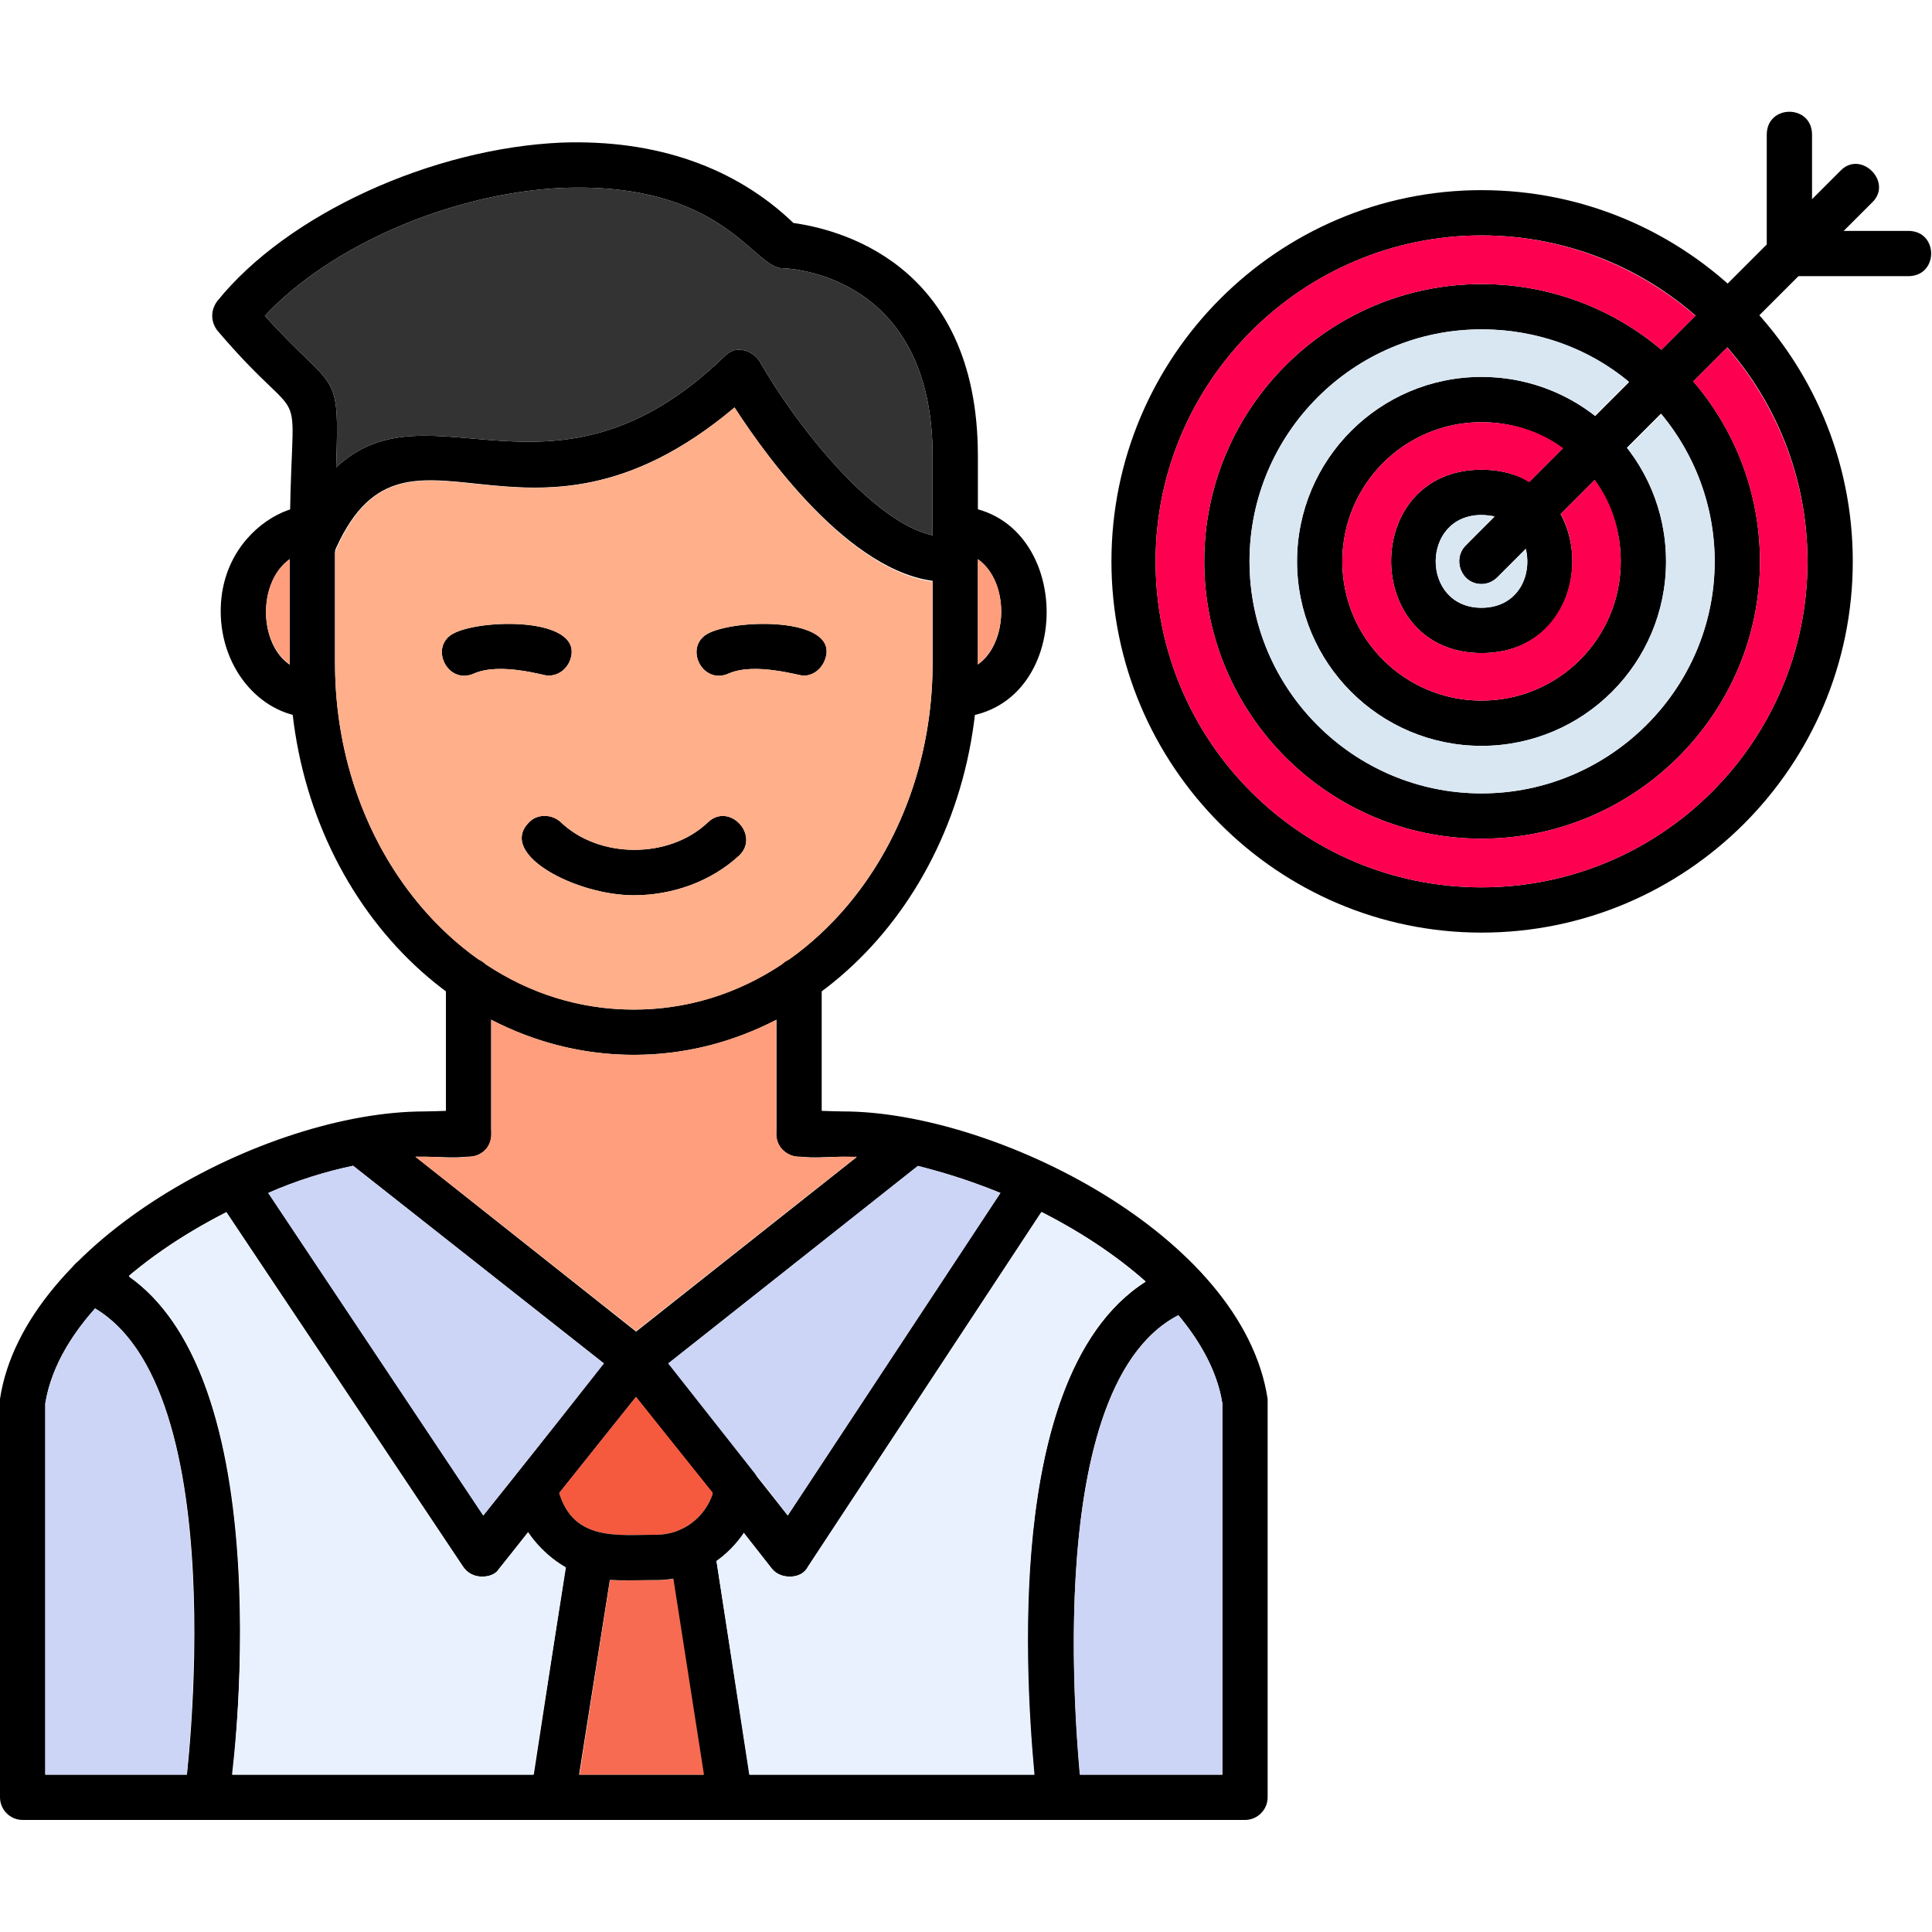
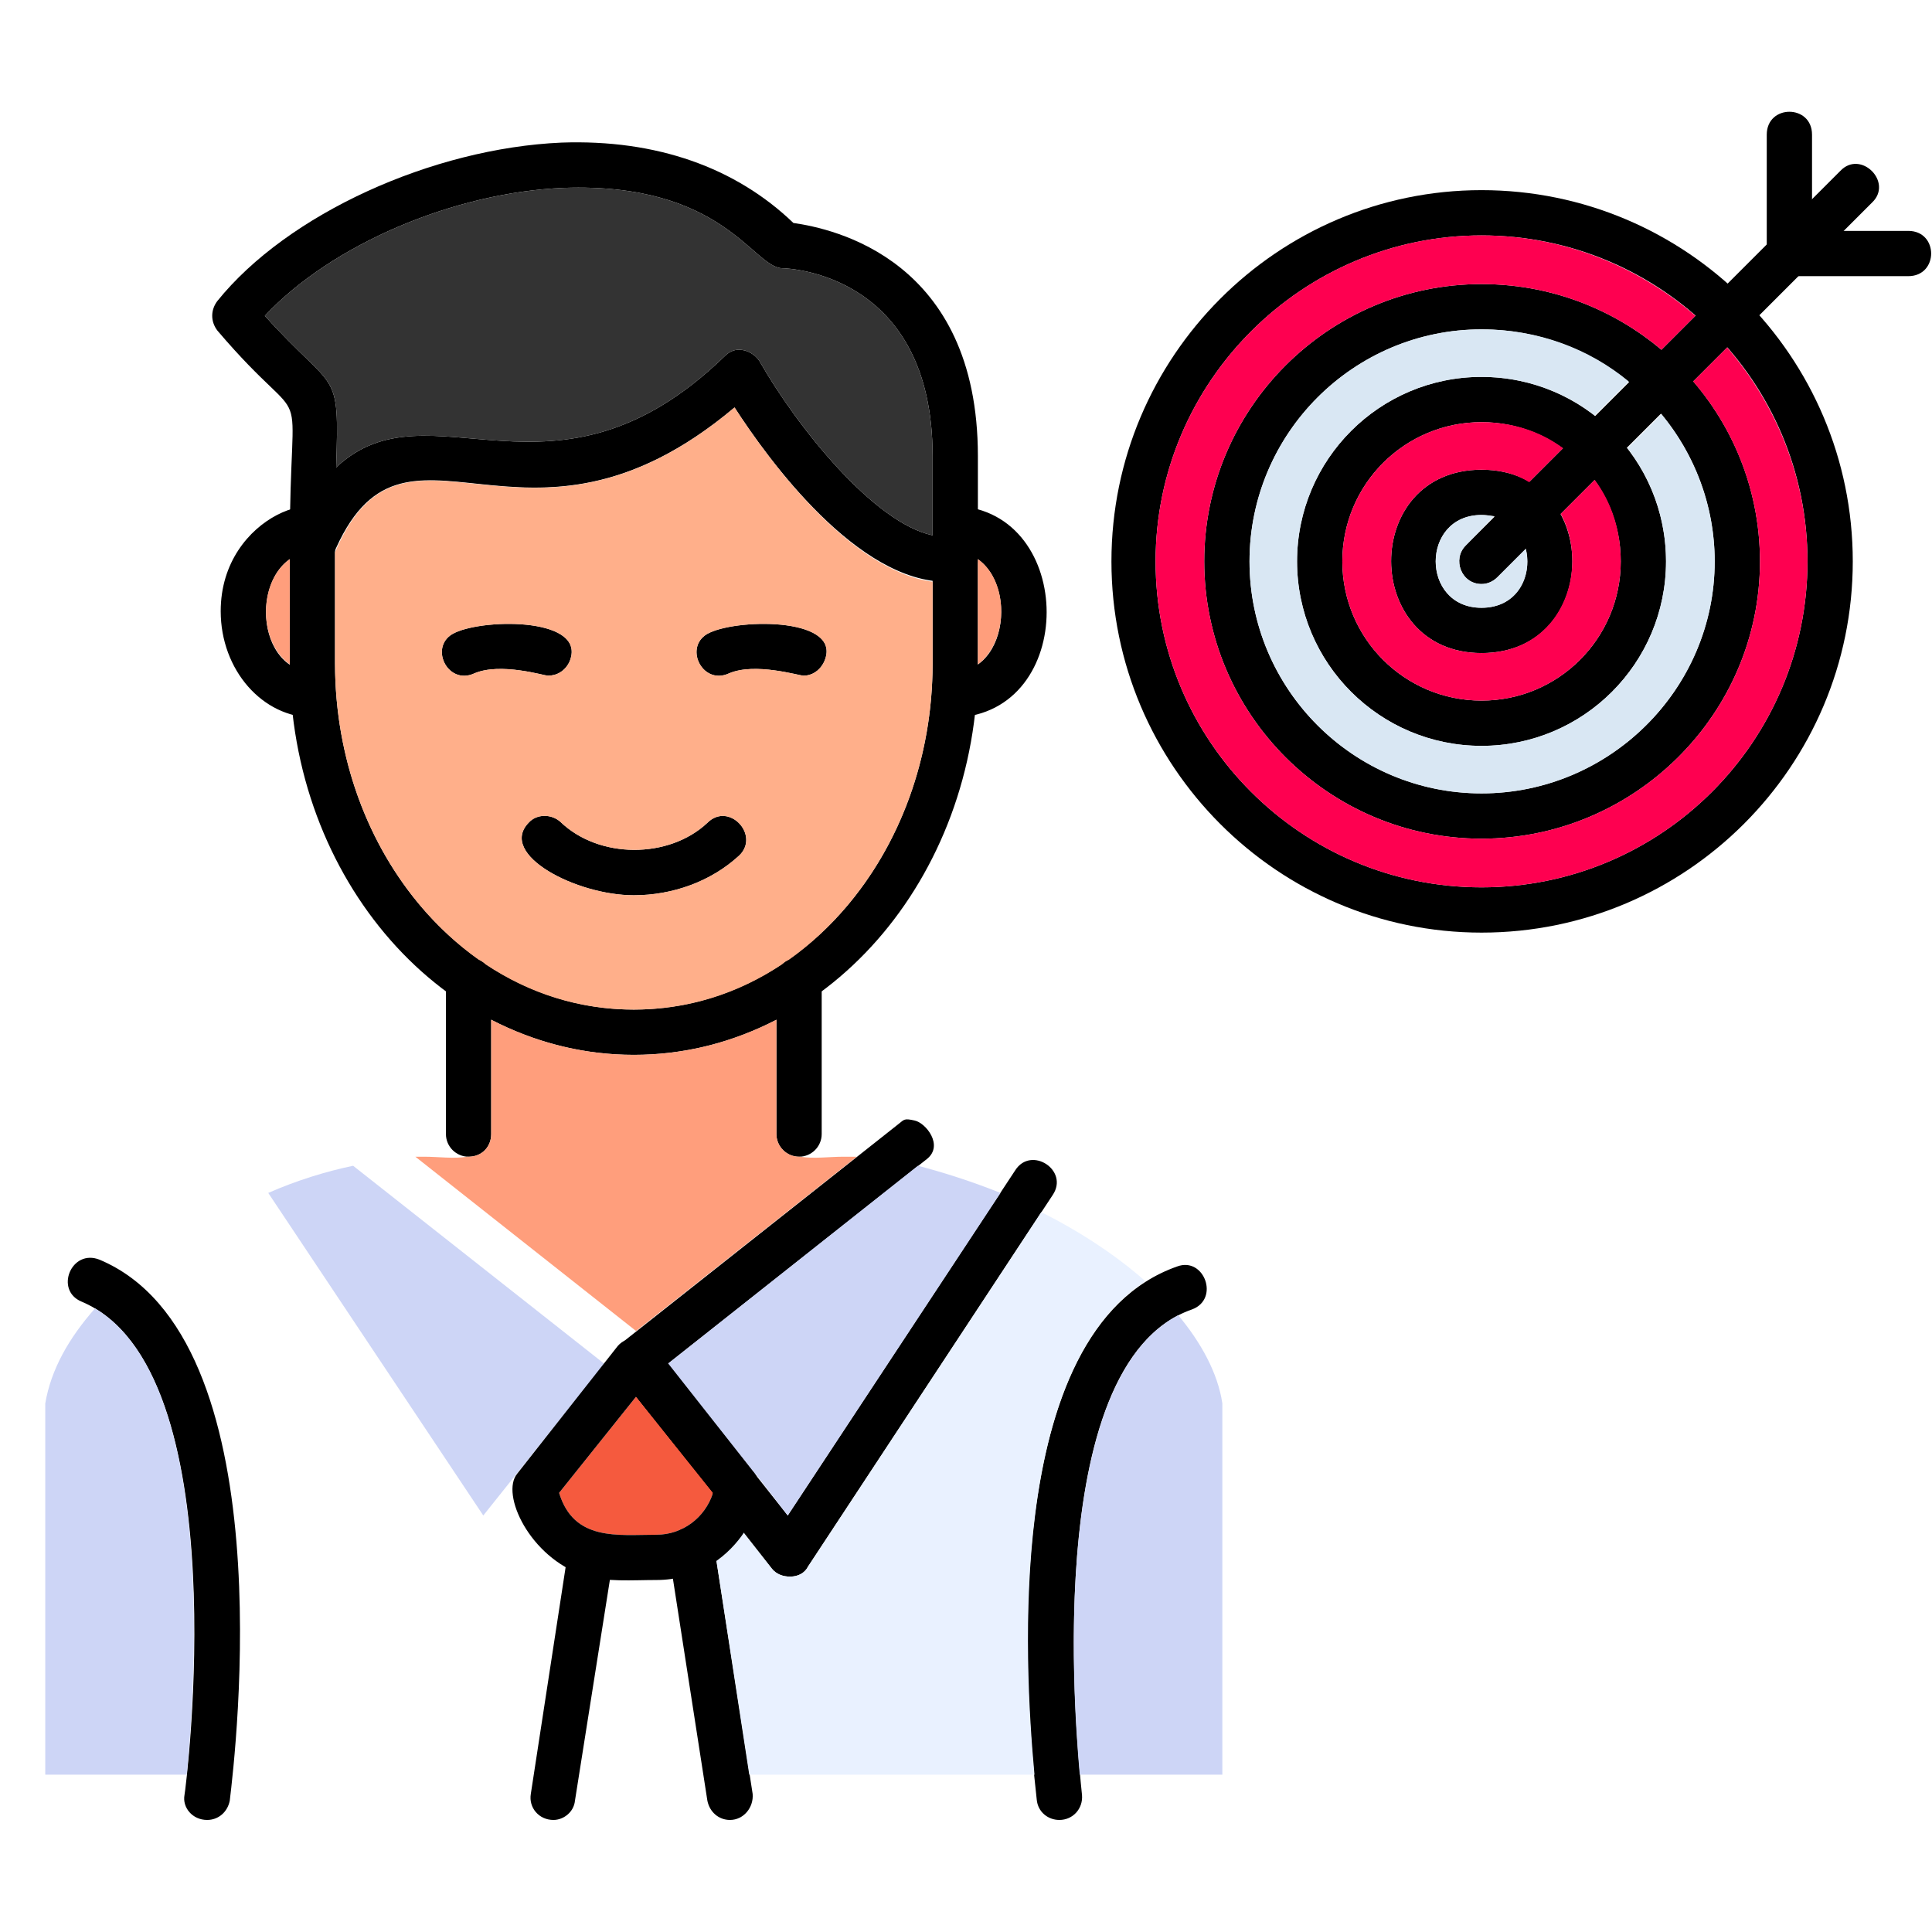
<svg xmlns="http://www.w3.org/2000/svg" fill-rule="evenodd" clip-rule="evenodd" image-rendering="optimizeQuality" shape-rendering="geometricPrecision" text-rendering="geometricPrecision" viewBox="0 0 1707 1707">
-   <path d="M1100 1608l-1080 0c-11,0 -20,-9 -20,-20l0 -352c21,-139 234,-254 375,-254 25,0 59,-6 59,20 0,26 -34,20 -59,20 -3,0 -5,0 -8,0l207 164c9,7 10,19 3,28l-136 172c-3,5 -9,7 -15,7 -7,0 -13,-3 -17,-9l-209 -313c-79,40 -149,101 -160,169l0 328 1040 0 0 -328c-19,-118 -218,-218 -335,-218 -25,0 -59,6 -59,-20 0,-26 34,-20 59,-20 133,0 353,109 375,254l0 352c0,11 -9,20 -20,20zm-788 -578c-24,5 -50,13 -75,24l190 285 107 -134 -222 -175z" />
  <path d="M183 1608c-13 0-22-11-20-22 1-4 49-377-91-436-24-10-9-47 16-37 164 69 120 436 115 478-2 10-10 17-20 17zM936 1608c-10 0-19-7-20-18-11-96-35-415 124-471 24-9 38 29 13 38-137 48-101 390-97 429 1 12-8 22-20 22zM560 932c-168 0-304-155-304-346l0-102c0-27 40-27 40 0l0 102c0 169 118 306 264 306 146 0 264-137 264-306l0-92c0-27 40-27 40 0l0 92c0 191-136 346-304 346z" />
  <path d="M706 1022c-11 0-20-9-20-20l0-136c0-27 40-27 40 0l0 136c0 11-9 20-20 20zm-292 0c-11 0-20-9-20-20l0-136c0-27 40-27 40 0l0 136c0 11-8 20-20 20zM836 514c-78 0-156-106-187-154-188 158-292-21-355 131-8 20-38 15-38-7 0-168 22-91-64-192-6-8-6-18 0-26 62-77 190-135 304-140 84-3 154 22 205 71 35 5 163 32 163 206l0 91c0 18-15 20-28 20zm-183-205c7 0 14 4 18 10 33 58 101 143 153 154l0-70c0-161-127-166-133-166-26-1-52-76-193-71-97 4-205 50-264 113 63 70 66 44 63 134 83-78 192 48 343-98 4-4 8-6 13-6zM484 597c-3 0-42-12-65-2-24 11-41-25-17-36 28-13 118-13 101 26-4 8-11 12-19 12zM710 597c-4 0-43-12-66-2-24 11-41-25-17-36 28-13 119-13 101 26-4 8-11 12-18 12zM560 791c-51 0-120-36-93-64 7-8 20-8 28-1 34 33 96 33 130 1 19-19 47 11 28 29-25 23-59 35-93 35z" />
  <path d="M277 634c-45 0-82-42-82-94 0-86 99-116 101-74 1 11-8 21-19 21-56 3-56 105 0 107 26 1 26 40 0 40zM843 634c-26 0-26-40 0-40 55-2 56-104 0-107-26-1-24-41 2-40 106 5 107 183-1 187 0 0-1 0-1 0zM698 1393c-6 0-12-2-16-7l-136-172c-7-9-5-21 4-28l244-193c5-4 5-5 14-3 10 2 26 22 11 34l-229 181 106 134 201-305c14-22 48 0 33 22l-216 328c-3 6-9 9-16 9zM489 1608c-13 0-22-11-20-23l33-215c4-26 44-20 40 6l-34 215c-1 10-10 17-19 17zm156 0c-10 0-18-7-20-17l-34-219c-4-26 36-32 40-6l34 219c1 12-8 23-20 23zM1309 824c-180 0-327-147-327-328 0-181 147-328 327-328 181 0 328 147 328 328 0 181-147 328-328 328zm0-616c-158 0-288 129-288 288 0 159 129 288 288 288 159 0 288-129 288-288 0-159-129-288-288-288z" />
  <path d="M1309 741c-135,0 -245,-110 -245,-245 0,-135 110,-245 245,-245 136,0 246,110 246,245 0,135 -111,245 -246,245zm0 -450c-113,0 -205,92 -205,205 0,113 92,205 205,205 113,0 206,-92 206,-205 0,-113 -93,-205 -206,-205z" />
  <path d="M1309 659c-90,0 -163,-73 -163,-163 0,-90 73,-163 163,-163 90,0 163,73 163,163 0,90 -73,163 -163,163zm0 -286c-68,0 -123,55 -123,123 0,68 55,123 123,123 68,0 123,-55 123,-123 0,-68 -55,-123 -123,-123z" />
  <path d="M1309 577c-106,0 -107,-162 0,-162 107,0 107,162 0,162zm0 -122c-54,0 -54,82 0,82 54,0 54,-82 0,-82z" />
  <path d="M1309 516c-18,0 -26,-22 -14,-34l331 -331c18,-19 47,10 28,28l-331 331c-4,4 -9,6 -14,6z" />
  <path d="M1686 244l-105 0c-11,0 -20,-9 -20,-20l0 -105c0,-27 40,-27 40,0l0 85 85 0c27,0 27,40 0,40z" />
-   <path fill="#f66b51" d="M622 1568l-27 -173c-5,1 -10,1 -15,1 -13,0 -28,1 -41,0l-27 172 110 0z" />
  <path fill="#e9f1ff" d="M633 1379l29 189 252 0c-10,-108 -21,-360 98,-436 -26,-23 -58,-44 -92,-61l-206 313c-3,6 -9,9 -16,9 -6,0 -12,-2 -16,-7l-25 -32c-6,9 -14,18 -24,25z" />
  <path fill="#cdd5f6" d="M1041 1162c-111,58 -94,328 -87,406l126 0 0 -328c-4,-27 -19,-54 -39,-78z" />
  <path fill="#f55a3e" d="M630 1319l-68 -85 -68 85c13,43 52,37 86,37 23,0 43,-15 50,-37z" />
  <path fill="#cdd5f6" d="M590 1205l77 97c1,1 1,1 2,2l27 35 188 -285c-25,-10 -50,-18 -73,-24l-221 175z" />
  <path fill="#ff9e7c" d="M562 1176l195 -154c-4,0 -8,0 -12,0 -12,0 -26,2 -38,0 0,0 -1,0 -1,0 -11,0 -20,-9 -20,-20l0 -101c-39,20 -81,31 -126,31 -45,0 -87,-11 -126,-31l0 101c0,11 -8,20 -20,20 0,0 -1,0 -1,0 -12,2 -26,0 -38,0 -3,0 -5,0 -8,0l195 154z" />
-   <path fill="#e9f1ff" d="M409 1384l-209 -313c-31,16 -61,35 -86,57 119,84 101,354 91,440l266 0 29 -183c-14,-8 -25,-19 -33,-31l-26 32c-3,5 -9,7 -15,7 -7,0 -13,-3 -17,-9z" />
  <path fill="#cdd5f6" d="M165 1568c7-72 28-347-81-412-23 26-39 54-44 84l0 328 125 0zM237 1054l190 285 107-134-222-175c-24 5-50 13-75 24z" />
  <path d="M580 1396c-21,0 -45,2 -64,-4 -48,-16 -74,-72 -59,-90l89 -113c8,-9 24,-9 32,0l89 113c16,21 -18,94 -87,94zm-86 -77c13,43 52,37 86,37 23,0 43,-15 50,-37l-68 -85 -68 85z" />
  <path fill="#ffaf8a" d="M560 892c48,0 92,-14 131,-40 2,-2 4,-3 6,-4 76,-54 127,-151 127,-262l0 -72c-74,-10 -146,-109 -175,-154 -186,157 -291,-18 -353,128l0 98c0,111 51,208 127,262 2,1 4,2 6,4 39,26 83,40 131,40zm0 -101c-51,0 -120,-36 -93,-64 7,-8 20,-8 28,-1 34,33 96,33 130,1 19,-19 47,11 28,29 -25,23 -59,35 -93,35zm84 -196c-24,11 -41,-25 -17,-36 28,-13 119,-13 101,26 -4,8 -11,12 -18,12 -4,0 -43,-12 -66,-2zm-160 2c-3,0 -42,-12 -65,-2 -24,11 -41,-25 -17,-36 28,-13 118,-13 101,26 -4,8 -11,12 -19,12z" />
  <path fill="#333" d="M297 413c83,-78 192,48 343,-98 4,-4 8,-6 13,-6 7,0 14,4 18,10 33,58 101,143 153,154l0 -70c0,-161 -127,-166 -133,-166 -26,-1 -52,-76 -193,-71 -97,4 -205,50 -264,113 63,70 66,44 63,134z" />
  <path fill="#ff9e7c" d="M864 497l0 89c0 0 0 0 0 1 27-20 28-73 0-93 0 1 0 2 0 3zM256 586l0-92c-28 20-28 73 0 93 0-1 0-1 0-1z" />
  <path fill="#fe0050" d="M1021 496c0,159 129,288 288,288 159,0 288,-129 288,-288 0,-72 -27,-138 -71,-189l-30 30c37,43 59,99 59,159 0,135 -111,245 -246,245 -135,0 -245,-110 -245,-245 0,-135 110,-245 245,-245 61,0 116,22 159,58l30 -30c-51,-44 -117,-71 -189,-71 -158,0 -288,129 -288,288z" />
  <path fill="#d9e7f3" d="M1104 496c0,113 92,205 205,205 113,0 206,-92 206,-205 0,-49 -18,-95 -47,-130l-30 30c21,27 34,62 34,100 0,90 -73,163 -163,163 -90,0 -163,-73 -163,-163 0,-90 73,-163 163,-163 38,0 73,13 100,34l30 -30c-35,-29 -80,-46 -130,-46 -113,0 -205,92 -205,205z" />
  <path fill="#fe0050" d="M1186 496c0,68 55,123 123,123 68,0 123,-55 123,-123 0,-27 -8,-52 -23,-72l-30 30c26,48 2,123 -70,123 -106,0 -107,-162 0,-162 17,0 31,4 42,11l30 -30c-20,-15 -45,-23 -72,-23 -68,0 -123,55 -123,123z" />
  <path fill="#d9e7f3" d="M1309 455c-54,0 -54,82 0,82 32,0 45,-28 39,-52l-25 25c-4,4 -9,6 -14,6 -18,0 -26,-22 -14,-34l25 -26c-3,0 -7,-1 -11,-1z" />
</svg>